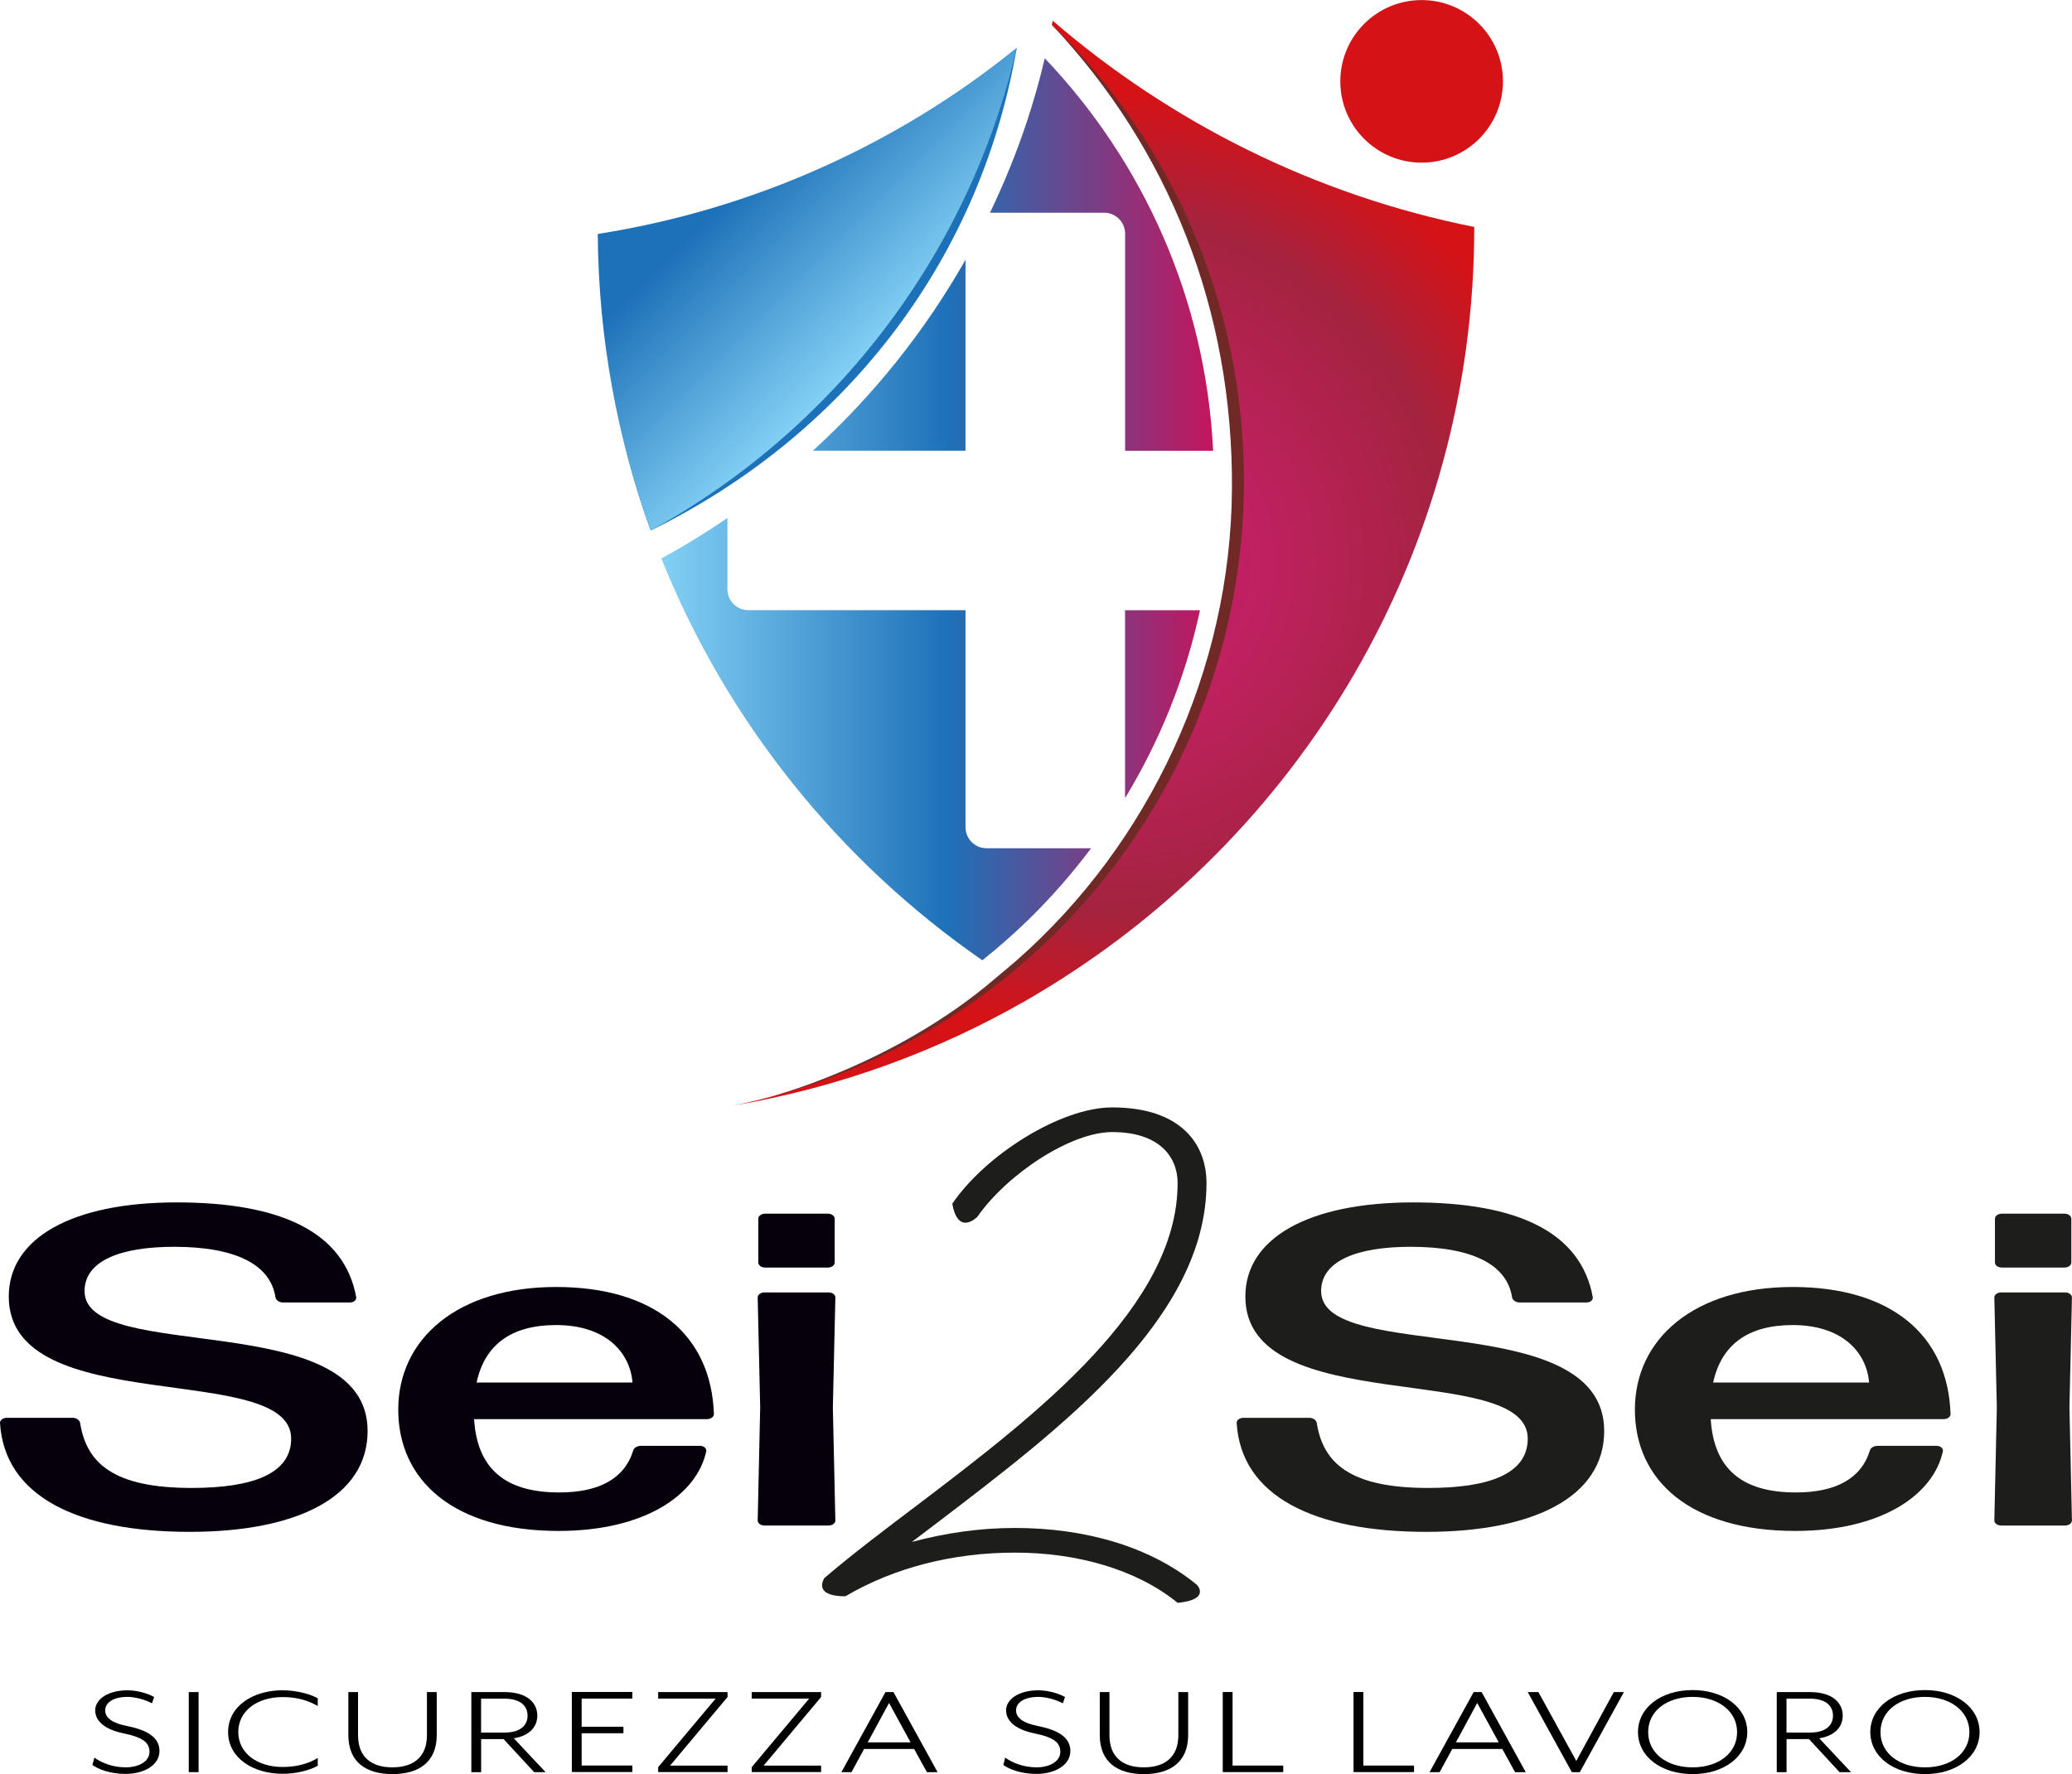
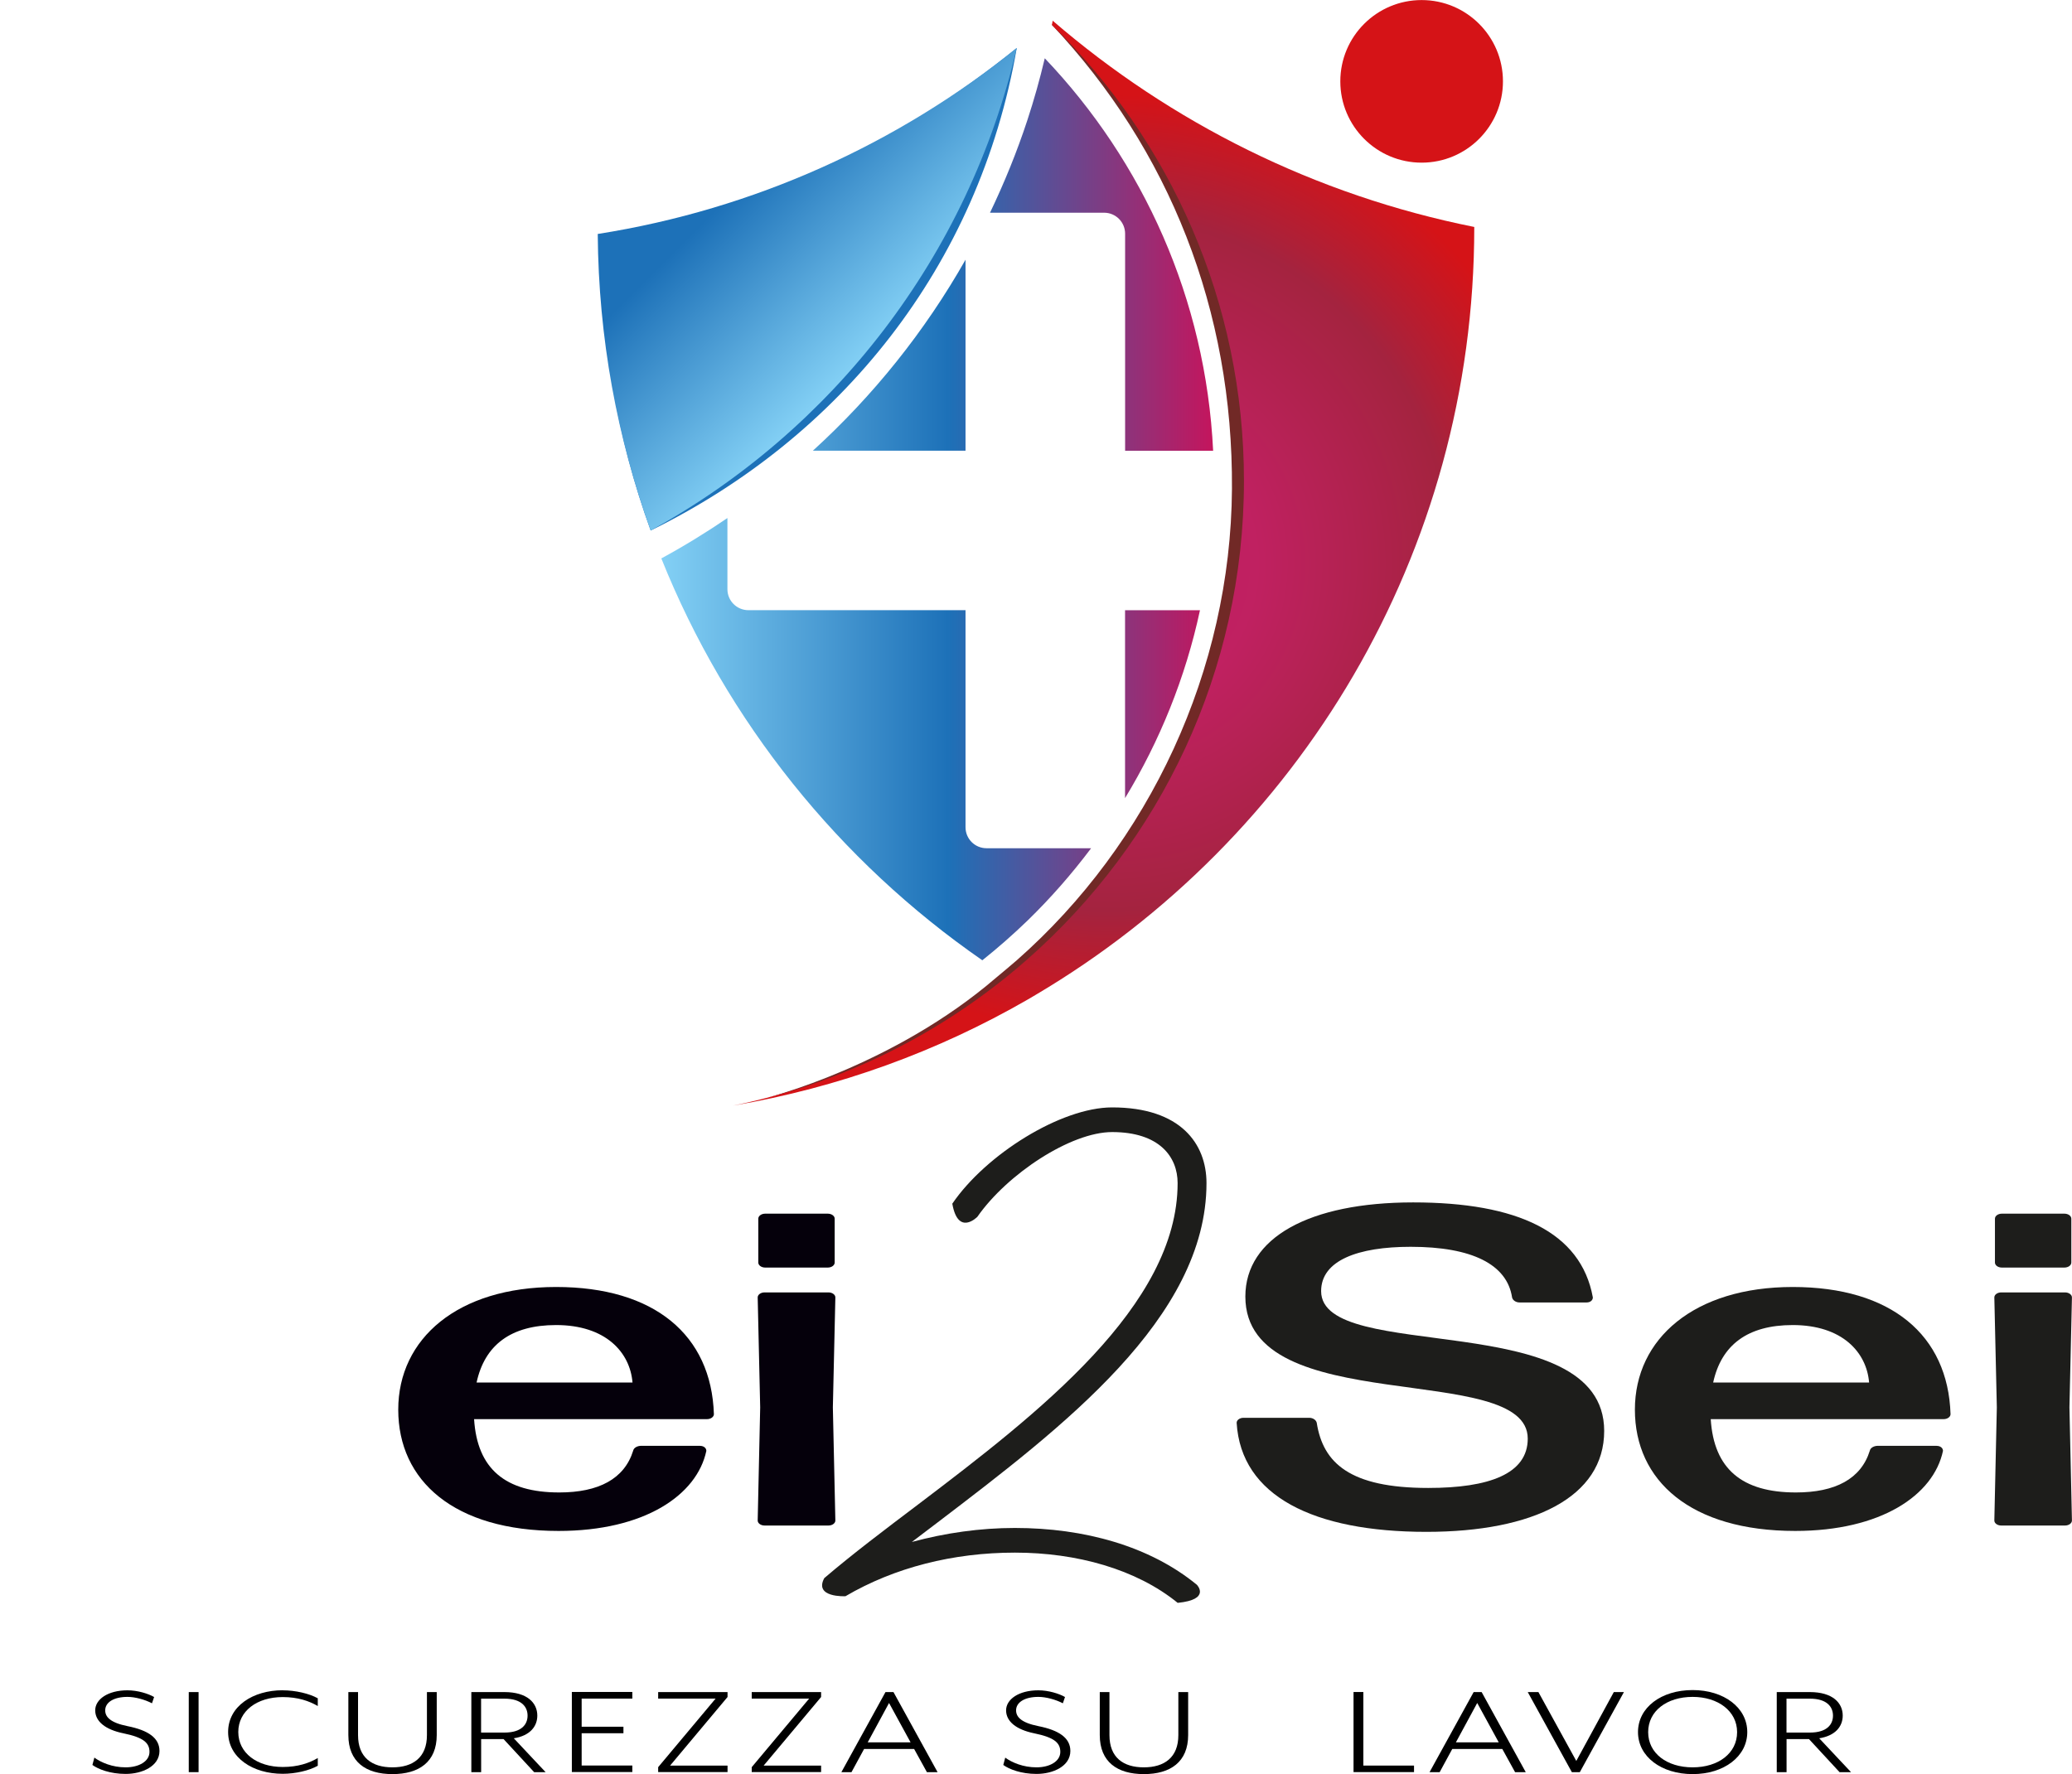
<svg xmlns="http://www.w3.org/2000/svg" id="logo" viewBox="0 0 340.16 291.34">
  <defs>
    <style>
      .cls-1 {
        fill: #05000b;
      }

      .cls-1, .cls-2, .cls-3, .cls-4, .cls-5, .cls-6, .cls-7, .cls-8, .cls-9 {
        stroke-width: 0px;
      }

      .cls-2 {
        fill: #d51317;
      }

      .cls-3 {
        fill: #712926;
      }

      .cls-4 {
        fill: #1d71b8;
      }

      .cls-5 {
        fill: url(#Nuovo_campione_sfumatura_2);
      }

      .cls-6 {
        fill: url(#Nuovo_campione_sfumatura_3);
      }

      .cls-7 {
        fill: url(#Nuovo_campione_sfumatura_1);
      }

      .cls-8 {
        fill: #1d1d1b;
      }

      .cls-9 {
        fill: #000;
      }
    </style>
    <linearGradient id="Nuovo_campione_sfumatura_2" data-name="Nuovo campione sfumatura 2" x1="108.57" y1="83.63" x2="199.16" y2="83.63" gradientUnits="userSpaceOnUse">
      <stop offset="0" stop-color="#83d0f5" />
      <stop offset=".52" stop-color="#1d71b8" />
      <stop offset="1" stop-color="#c4155d" />
    </linearGradient>
    <radialGradient id="Nuovo_campione_sfumatura_3" data-name="Nuovo campione sfumatura 3" cx="179.22" cy="101.95" fx="179.22" fy="101.95" r="62.68" gradientTransform="translate(-36.9 -32.84) scale(1.22 1.23)" gradientUnits="userSpaceOnUse">
      <stop offset="0" stop-color="#c4155d" />
      <stop offset=".32" stop-color="#c02161" />
      <stop offset=".74" stop-color="#a4233f" />
      <stop offset="1" stop-color="#d51317" />
    </radialGradient>
    <linearGradient id="Nuovo_campione_sfumatura_1" data-name="Nuovo campione sfumatura 1" x1="112.96" y1="23.59" x2="145.08" y2="55.71" gradientUnits="userSpaceOnUse">
      <stop offset=".24" stop-color="#1d71b8" />
      <stop offset="1" stop-color="#83d0f5" />
    </linearGradient>
  </defs>
  <g id="Sei2Sei">
    <g>
-       <path class="cls-1" d="M31.15,251.55c-18.5,0-30.43-5.87-31.15-17.91,0-.45.51-.82,1.13-.82h10.79c.62,0,1.13.37,1.23.82,1.03,6.61,5.45,10.7,18.3,10.7,9.97,0,16.35-2.3,16.35-8.1,0-12.93-46.36-3.05-46.36-23.33,0-9.66,10.49-15.46,27.55-15.46s27.55,4.83,29.5,15.61c0,.45-.41.82-1.03.82h-11c-.62,0-1.13-.37-1.23-.82-.82-5.43-6.58-8.32-16.65-8.32-8.64,0-14.7,2.23-14.7,7.28,0,12.04,46.47,2.45,46.47,22.96,0,10.85-11.62,16.57-29.19,16.57Z" />
      <path class="cls-1" d="M114.93,237.43c.62,0,1.03.37,1.03.82-1.54,7.28-10.18,13.15-24.26,13.15-17.17,0-26.32-8.25-26.32-19.92s9.77-20.14,25.91-20.14,25.49,7.88,25.91,20.88c0,.45-.51.82-1.13.82h-38.24c.51,8.18,5.14,12.04,13.98,12.04,6.48,0,10.69-2.23,12.13-6.84.1-.52.72-.82,1.34-.82h9.66ZM91.29,217.59c-7.4,0-11.72,3.27-13.05,9.44h25.6c-.41-4.98-4.42-9.44-12.54-9.44Z" />
      <path class="cls-1" d="M125.52,250.51c-.62,0-1.13-.37-1.13-.82l.41-18.58-.41-18.06c0-.45.51-.82,1.13-.82h10.49c.62,0,1.13.37,1.13.82l-.41,18.06.41,18.58c0,.45-.51.82-1.13.82h-10.49ZM125.62,208.15c-.62,0-1.13-.37-1.13-.82v-7.21c0-.45.51-.82,1.13-.82h10.28c.62,0,1.13.37,1.13.82v7.21c0,.45-.51.82-1.13.82h-10.28Z" />
      <path class="cls-8" d="M234.17,251.55c-18.5,0-30.43-5.87-31.15-17.91,0-.45.51-.82,1.13-.82h10.79c.62,0,1.13.37,1.23.82,1.03,6.61,5.45,10.7,18.3,10.7,9.97,0,16.34-2.3,16.34-8.1,0-12.93-46.36-3.05-46.36-23.33,0-9.66,10.49-15.46,27.55-15.46s27.55,4.83,29.5,15.61c0,.45-.41.82-1.03.82h-11c-.62,0-1.13-.37-1.23-.82-.82-5.43-6.58-8.32-16.65-8.32-8.64,0-14.7,2.23-14.7,7.28,0,12.04,46.47,2.45,46.47,22.96,0,10.85-11.62,16.57-29.19,16.57Z" />
      <path class="cls-8" d="M317.95,237.43c.62,0,1.03.37,1.03.82-1.54,7.28-10.18,13.15-24.26,13.15-17.17,0-26.32-8.25-26.32-19.92s9.77-20.14,25.91-20.14,25.49,7.88,25.91,20.88c0,.45-.51.82-1.13.82h-38.24c.51,8.18,5.14,12.04,13.98,12.04,6.48,0,10.69-2.23,12.13-6.84.1-.52.72-.82,1.34-.82h9.66ZM294.31,217.59c-7.4,0-11.72,3.27-13.06,9.44h25.6c-.41-4.98-4.42-9.44-12.54-9.44Z" />
-       <path class="cls-8" d="M328.54,250.51c-.62,0-1.13-.37-1.13-.82l.41-18.58-.41-18.06c0-.45.51-.82,1.13-.82h10.48c.62,0,1.13.37,1.13.82l-.41,18.06.41,18.58c0,.45-.51.82-1.13.82h-10.48ZM328.64,208.15c-.62,0-1.13-.37-1.13-.82v-7.21c0-.45.51-.82,1.13-.82h10.28c.62,0,1.13.37,1.13.82v7.21c0,.45-.51.82-1.13.82h-10.28Z" />
+       <path class="cls-8" d="M328.54,250.51c-.62,0-1.13-.37-1.13-.82l.41-18.58-.41-18.06c0-.45.51-.82,1.13-.82h10.48c.62,0,1.13.37,1.13.82l-.41,18.06.41,18.58c0,.45-.51.82-1.13.82ZM328.64,208.15c-.62,0-1.13-.37-1.13-.82v-7.21c0-.45.51-.82,1.13-.82h10.28c.62,0,1.13.37,1.13.82v7.21c0,.45-.51.82-1.13.82h-10.28Z" />
    </g>
    <path class="cls-8" d="M193.34,263.21c-6.8-5.54-16.6-8.25-26.72-8.25s-19.76,2.43-27.82,7.16c0,0-5.22.27-3.48-2.97,4.58-3.92,9.96-7.98,15.49-12.16,19.6-14.87,42.52-32.57,42.52-52.71,0-4.32-3-8.38-10.75-8.38-6.8,0-17.23,6.89-22.13,13.92,0,0-3.16,3.24-4.11-2.16,5.53-8.11,17.86-15.81,26.24-15.81,11.22,0,15.49,5.95,15.49,12.43,0,22.17-23.71,40.14-44.1,55.69l-4.27,3.24c5.53-1.49,11.22-2.3,16.91-2.3,11.38,0,22.13,2.97,29.88,9.33,0,0,2.37,2.43-3.16,2.97Z" />
  </g>
  <g id="scudo">
    <path class="cls-3" d="M238.57,40.13c-26.11-5.22-45.92-19.21-65.32-35.95-.04.23-.52-.33-.56-.1,19.28,20.5,29.75,46.87,29.56,76.21-.2,29.75-13.54,58.22-35.33,77.4-1.11.98-2.26,1.9-3.39,2.86-16.83,14.5-37.61,19.71-37.61,19.71,12.95-3.02,26.71-7.84,41.39-16.3.47-.27,1.64-.91,2.09-1.21,41.79-27.8,69.91-67.3,69.91-120.96,0-.01-.74-1.65-.74-1.66Z" />
    <path class="cls-5" d="M162.53,34.93c2.35-4.91,4.42-9.98,6.14-15.22,1.09-3.32,2.04-6.7,2.85-10.14,16.13,16.95,26.43,39.5,27.64,64.45h-14.45v-35.64c0-1.91-1.54-3.45-3.45-3.45h-18.73ZM184.7,131.06c5.7-9.39,9.92-19.78,12.3-30.85h-12.3v30.85ZM158.51,74.01v-31.36c-6.66,11.75-15.14,22.33-25.06,31.36h25.06ZM161.96,139.29c-1.91,0-3.45-1.54-3.45-3.45v-35.64h-35.64c-1.91,0-3.45-1.54-3.45-3.45v-11.68c-3.5,2.38-7.11,4.6-10.85,6.63,10.76,26.84,29.24,49.75,52.7,65.99,2.57-2.05,5.04-4.22,7.4-6.5,3.79-3.68,7.28-7.67,10.46-11.9h-17.17Z" />
    <path class="cls-6" d="M242.03,37.27c-26.11-5.22-49.8-17.13-69.21-33.87-.04.23-.09.46-.13.69,19.45,19.01,31.53,45.52,31.53,74.86,0,31.31-13.77,59.4-35.56,78.58-1.11.98-2.23,1.93-3.39,2.86-12.83,10.37-28.14,17.77-44.91,21.16,17.33-2.94,33.62-8.92,48.3-17.38.47-.27.94-.55,1.41-.83,43.07-25.47,71.96-72.37,71.96-126.03,0-.01,0-.03,0-.04Z" />
    <path class="cls-4" d="M166.92,7.88c-19.45,15.68-42.53,27.58-68.32,31.65.13,17.09,2.71,32.37,8.22,47.59,30.99-15.21,53.85-43.24,60.1-79.23Z" />
    <path class="cls-7" d="M166.92,7.88c-19.45,15.68-43,26.48-68.79,30.54.13,17.09,3.18,33.47,8.69,48.69,29.92-16.44,52.19-45.08,60.1-79.23Z" />
    <circle class="cls-2" cx="233.39" cy="13.36" r="13.35" />
  </g>
  <g id="pay-off">
    <path class="cls-9" d="M15.49,288.62c1.11.81,2.95,1.6,5.14,1.6s3.91-.99,3.91-2.54c0-1.47-.97-2.37-4.29-3.05-2.98-.61-4.62-1.97-4.62-3.77s2.07-3.29,5.29-3.29c1.69,0,3.42.55,4.38,1.1l-.35,1.03c-1.17-.61-2.77-1.05-4.03-1.05-2.28,0-3.65.92-3.65,2.21,0,1.07.82,2.02,3.65,2.59,3.42.68,5.26,1.95,5.26,4.08,0,2.5-2.83,3.77-5.55,3.77-2.54,0-4.5-.77-5.46-1.47l.32-1.21Z" />
    <path class="cls-9" d="M32.6,277.86v13.15h-1.61v-13.15h1.61Z" />
    <path class="cls-9" d="M46.42,277.57c2.07,0,4.35.53,5.75,1.31v1.27c-1.43-.83-3.27-1.47-5.75-1.47-4.24,0-7.3,2.3-7.3,5.74s3.07,5.74,7.3,5.74c2.48,0,4.32-.63,5.75-1.47v1.27c-1.4.79-3.68,1.32-5.75,1.32-4.88,0-8.97-2.61-8.97-6.86s4.09-6.86,8.97-6.86Z" />
    <path class="cls-9" d="M57.17,277.86h1.61v7.08c0,3.64,2.25,5.28,5.64,5.28s5.67-1.64,5.67-5.28v-7.08h1.61v7.05c0,4.43-2.92,6.42-7.27,6.42s-7.24-1.99-7.24-6.42v-7.05Z" />
    <path class="cls-9" d="M89.59,291.01h-1.9l-5.02-5.43h-3.68v5.43h-1.61v-13.15h5.43c3.77,0,5.4,1.8,5.4,3.86,0,1.78-1.2,3.31-3.86,3.73l5.23,5.57ZM86.61,281.72c0-1.36-.91-2.78-3.8-2.78h-3.83v5.57h3.83c2.89,0,3.8-1.4,3.8-2.78Z" />
    <path class="cls-9" d="M103.81,277.86v1.07h-8.32v4.62h6.86v1.07h-6.86v5.3h8.32v1.07h-9.93v-13.15h9.93Z" />
    <path class="cls-9" d="M117.48,278.93h-9.43v-1.07h11.39v.81l-9.43,11.26h9.43v1.07h-11.39v-.81l9.43-11.26Z" />
    <path class="cls-9" d="M132.84,278.93h-9.43v-1.07h11.39v.81l-9.43,11.26h9.43v1.07h-11.39v-.81l9.43-11.26Z" />
    <path class="cls-9" d="M139.79,291.01h-1.66l7.24-13.15h1.31l7.24,13.15h-1.75l-2.1-3.81h-8.21l-2.07,3.81ZM145.95,279.66l-3.5,6.46h7.04l-3.53-6.46Z" />
    <path class="cls-9" d="M165.02,288.62c1.11.81,2.95,1.6,5.14,1.6s3.91-.99,3.91-2.54c0-1.47-.96-2.37-4.29-3.05-2.98-.61-4.61-1.97-4.61-3.77s2.07-3.29,5.29-3.29c1.69,0,3.42.55,4.38,1.1l-.35,1.03c-1.17-.61-2.77-1.05-4.03-1.05-2.28,0-3.65.92-3.65,2.21,0,1.07.82,2.02,3.65,2.59,3.42.68,5.26,1.95,5.26,4.08,0,2.5-2.83,3.77-5.55,3.77-2.54,0-4.5-.77-5.46-1.47l.32-1.21Z" />
    <path class="cls-9" d="M180.53,277.86h1.61v7.08c0,3.64,2.25,5.28,5.64,5.28s5.67-1.64,5.67-5.28v-7.08h1.61v7.05c0,4.43-2.92,6.42-7.27,6.42s-7.24-1.99-7.24-6.42v-7.05Z" />
-     <path class="cls-9" d="M202.35,277.86v12.07h8.32v1.07h-9.93v-13.15h1.61Z" />
    <path class="cls-9" d="M223.82,277.86v12.07h8.32v1.07h-9.93v-13.15h1.61Z" />
    <path class="cls-9" d="M236.35,291.01h-1.66l7.24-13.15h1.31l7.24,13.15h-1.75l-2.1-3.81h-8.21l-2.07,3.81ZM242.51,279.66l-3.5,6.46h7.04l-3.53-6.46Z" />
    <path class="cls-9" d="M252.56,277.86l6.22,11.31,6.16-11.31h1.66l-7.24,13.15h-1.31l-7.24-13.15h1.75Z" />
    <path class="cls-9" d="M277.88,277.53c5.14,0,8.97,2.89,8.97,6.9s-3.83,6.9-8.97,6.9-8.97-2.87-8.97-6.9,3.8-6.9,8.97-6.9ZM277.88,278.65c-4.24,0-7.3,2.32-7.3,5.79s3.07,5.78,7.3,5.78,7.3-2.32,7.3-5.78-3.13-5.79-7.3-5.79Z" />
    <path class="cls-9" d="M303.9,291.01h-1.9l-5.02-5.43h-3.68v5.43h-1.61v-13.15h5.43c3.77,0,5.4,1.8,5.4,3.86,0,1.78-1.2,3.31-3.86,3.73l5.23,5.57ZM300.92,281.72c0-1.36-.91-2.78-3.8-2.78h-3.83v5.57h3.83c2.89,0,3.8-1.4,3.8-2.78Z" />
-     <path class="cls-9" d="M316.02,277.53c5.14,0,8.97,2.89,8.97,6.9s-3.83,6.9-8.97,6.9-8.97-2.87-8.97-6.9,3.8-6.9,8.97-6.9ZM316.02,278.65c-4.24,0-7.3,2.32-7.3,5.79s3.07,5.78,7.3,5.78,7.3-2.32,7.3-5.78-3.13-5.79-7.3-5.79Z" />
  </g>
</svg>